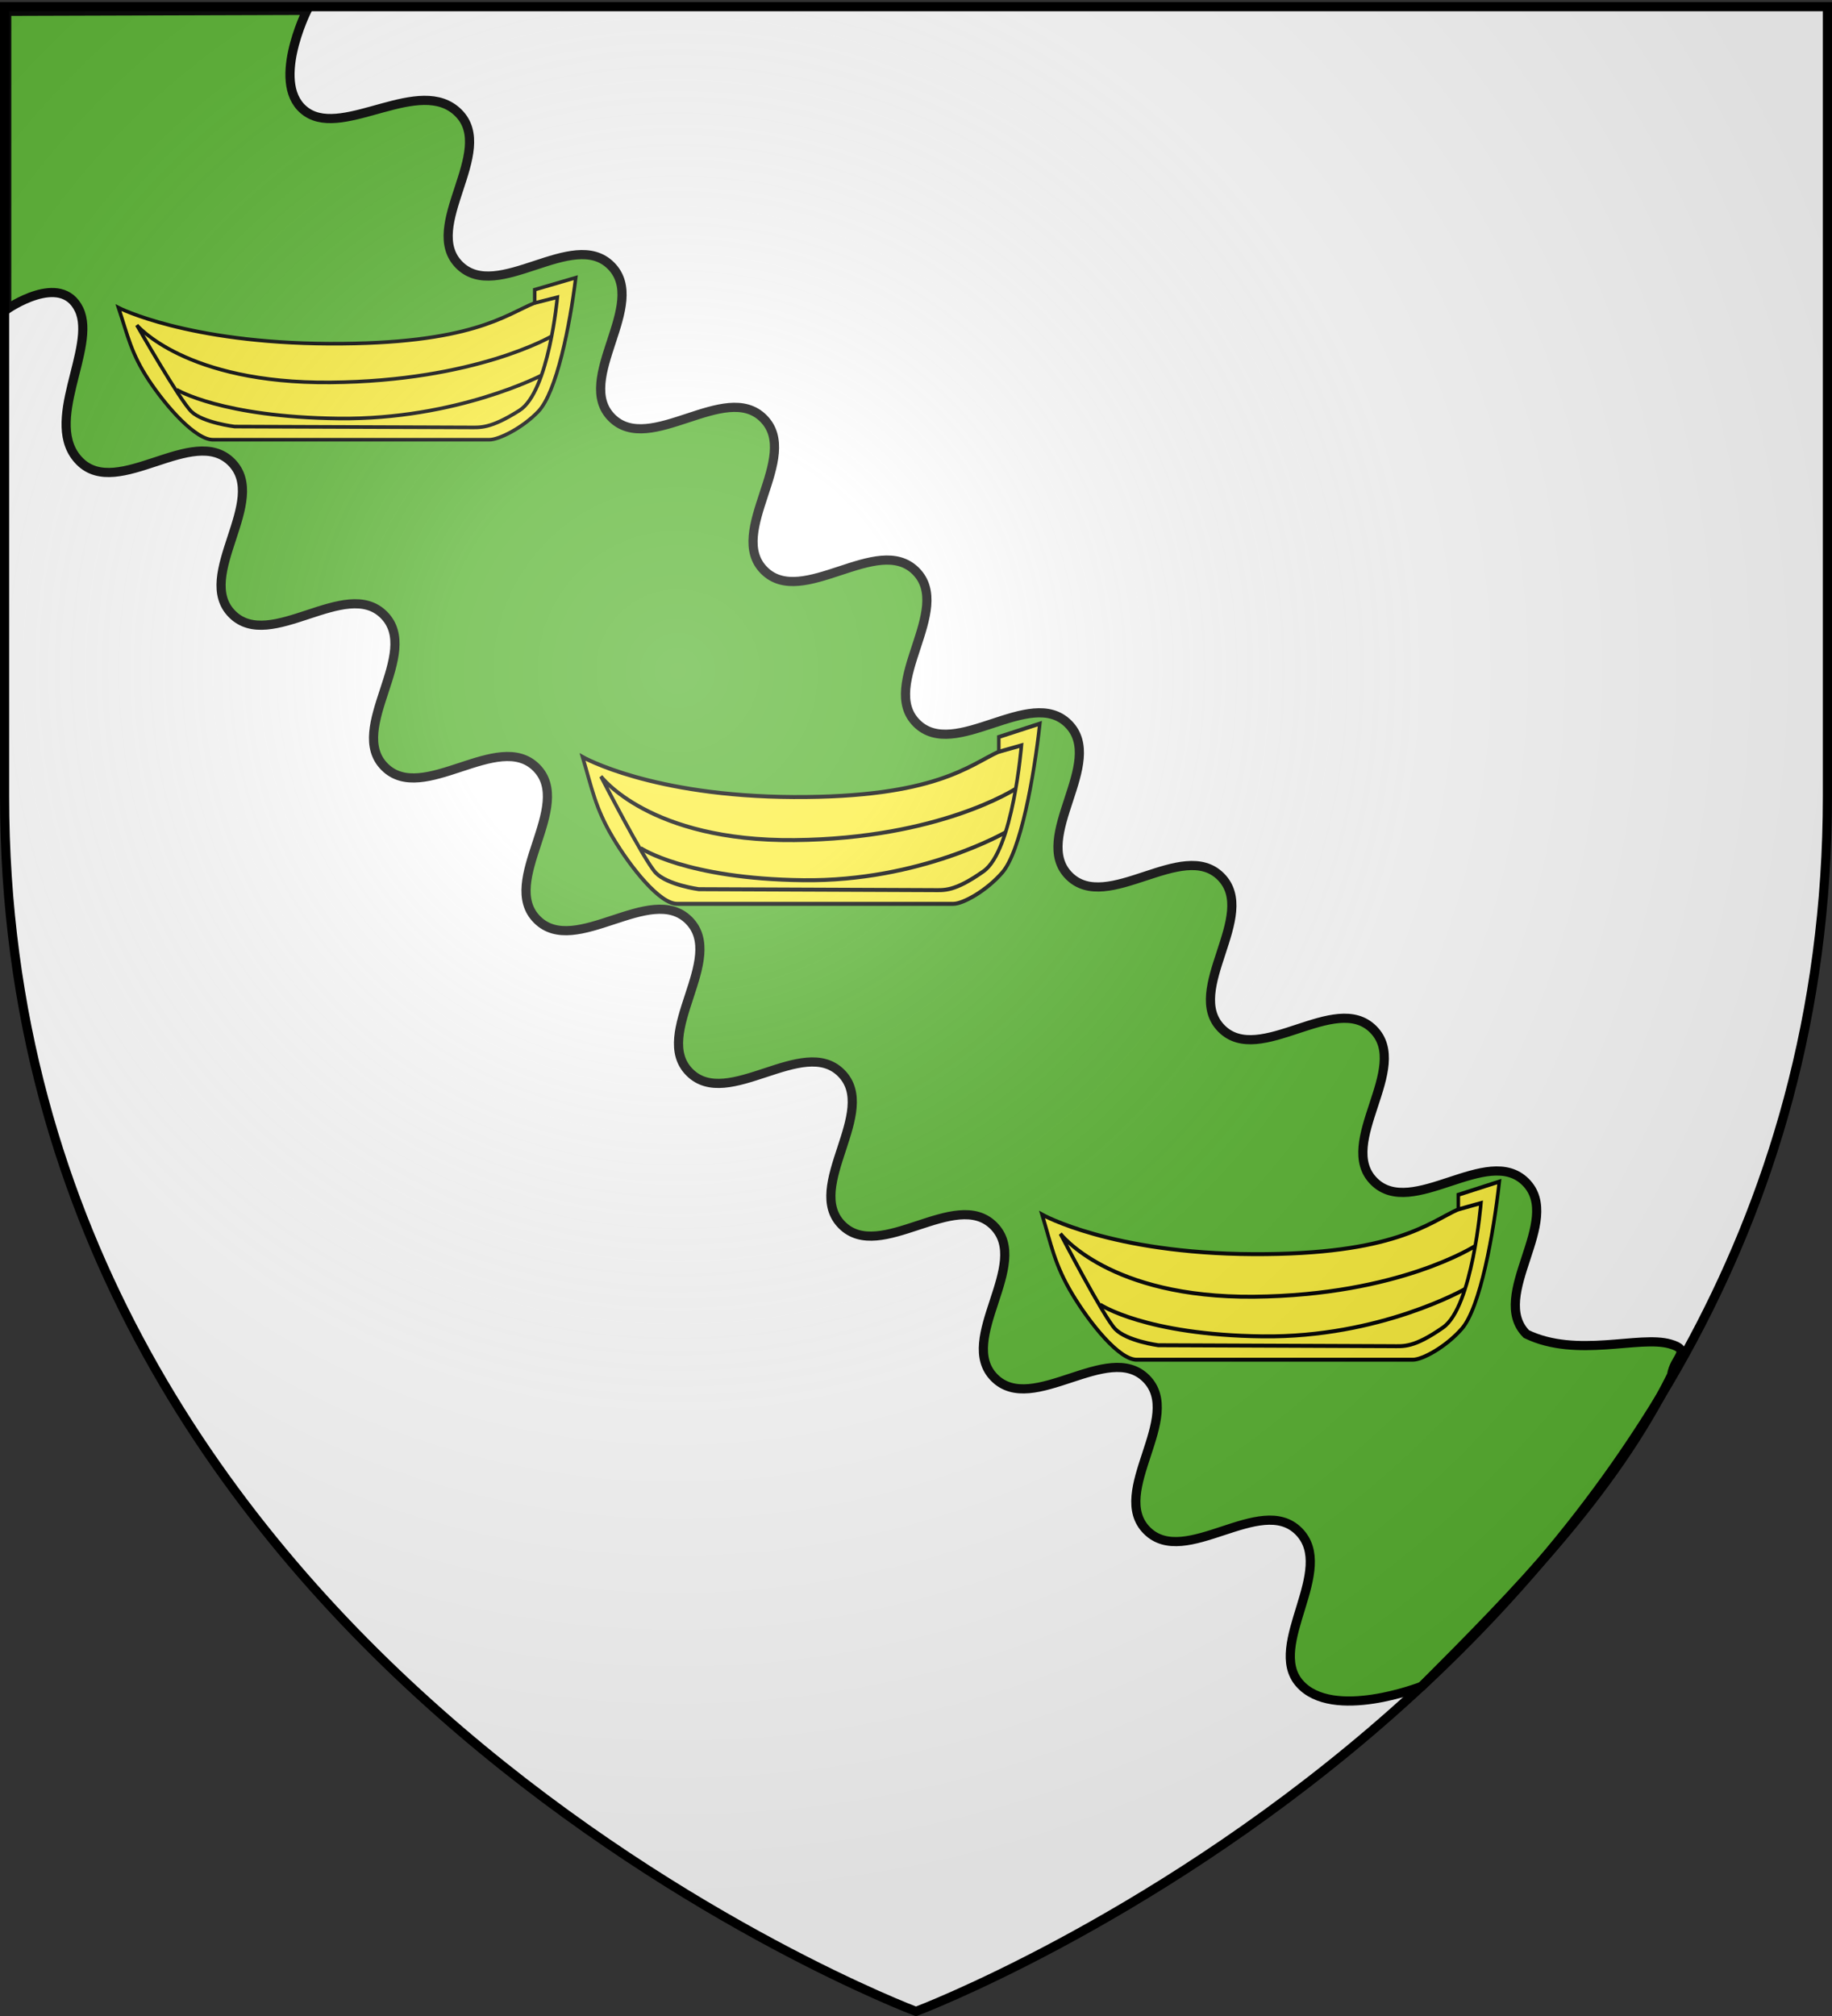
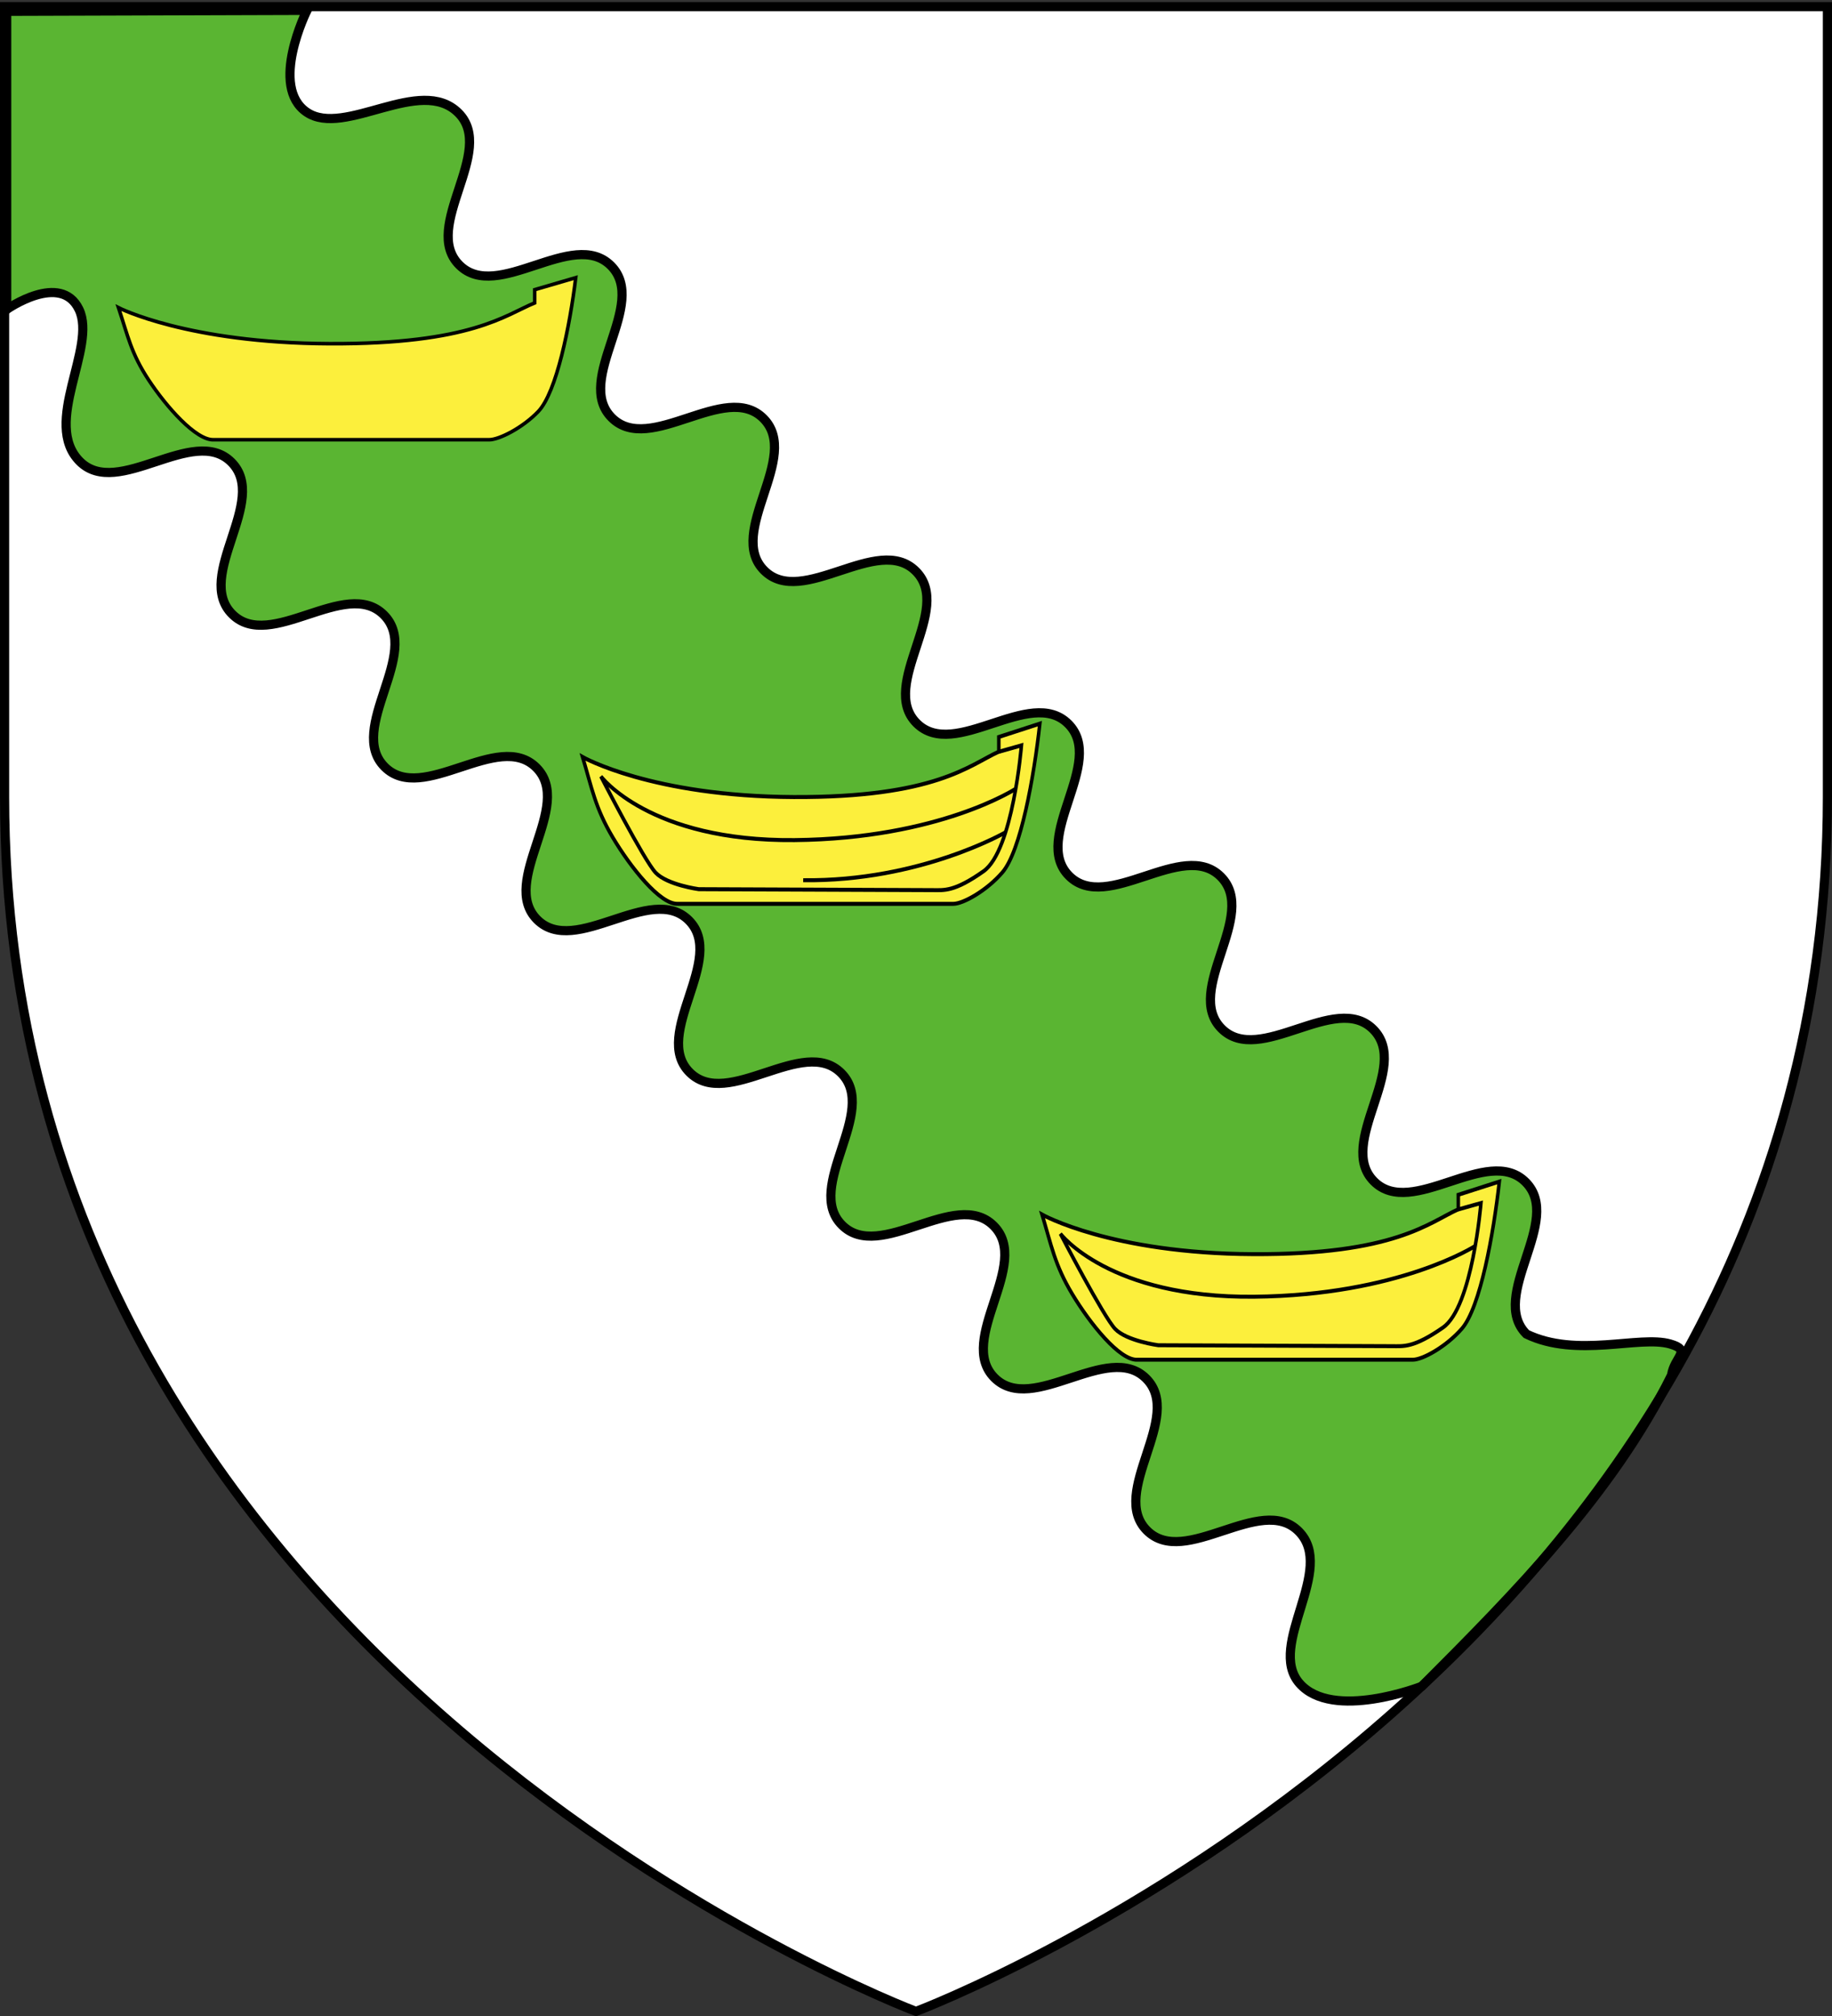
<svg xmlns="http://www.w3.org/2000/svg" xmlns:xlink="http://www.w3.org/1999/xlink" width="600" height="660" version="1.0">
  <rect width="100%" height="100%" fill="#333333" stroke="none" />
  <defs>
    <linearGradient id="b">
      <stop offset="0" style="stop-color:white;stop-opacity:.314" />
      <stop offset=".19" style="stop-color:white;stop-opacity:.251" />
      <stop offset=".6" style="stop-color:#6b6b6b;stop-opacity:.125" />
      <stop offset="1" style="stop-color:black;stop-opacity:.125" />
    </linearGradient>
    <linearGradient id="a">
      <stop offset="0" style="stop-color:#fd0000;stop-opacity:1" />
      <stop offset=".5" style="stop-color:#e77275;stop-opacity:.659" />
      <stop offset="1" style="stop-color:black;stop-opacity:.323" />
    </linearGradient>
    <linearGradient id="c">
      <stop offset="0" style="stop-color:#fd0000;stop-opacity:1" />
      <stop offset=".5" style="stop-color:#e77275;stop-opacity:.659" />
      <stop offset="1" style="stop-color:black;stop-opacity:.323" />
    </linearGradient>
    <radialGradient xlink:href="#b" id="d" cx="221.445" cy="226.331" r="300" fx="221.445" fy="226.331" gradientTransform="matrix(1.353 0 0 1.349 -77.63 -85.747)" gradientUnits="userSpaceOnUse" />
  </defs>
  <g style="display:inline">
    <path d="M300 658.5s298.5-112.32 298.5-397.772V2.176H1.5v258.552C1.5 546.18 300 658.5 300 658.5z" style="fill:#fff;fill-opacity:1;fill-rule:evenodd;opacity:1" />
  </g>
  <g style="display:inline">
    <path d="M61.043-33.538v97.593s17.703-12.437 23.687 0c5.985 12.438-12.226 37.25.25 49.75 12.477 12.5 37.18-12.25 49.657.25 12.476 12.5-12.235 37.25.25 49.75 12.484 12.5 37.203-12.25 49.687.25 12.485 12.5-12.234 37.25.25 49.75 12.485 12.5 37.203-12.25 49.688.25 12.484 12.5-12.235 37.25.25 49.75 12.484 12.5 37.203-12.25 49.687.25 12.485 12.5-12.226 37.25.25 49.75 12.477 12.5 37.18-12.25 49.656.25 12.477 12.5-12.234 37.25.25 49.75 12.485 12.5 37.204-12.25 49.688.25 12.484 12.5-12.234 37.25.25 49.75s37.203-12.25 49.687.25c12.485 12.5-12.234 37.25.25 49.75 12.485 12.5 37.204-12.25 49.688.25 12.484 12.5-10.586 37.25.25 49.75s40.084 1.003 40.084 1.003c30.501-30.56 62.498-62.897 81.793-101.862.902-6.006 6.79-8.117-.452-10.205-10.091-2.91-30.585 4.744-47.081-3.248-12.485-12.5 12.234-37.25-.25-49.75-12.485-12.5-37.211 12.25-49.688-.25-12.476-12.5 12.258-37.25-.219-49.75-12.476-12.5-37.203 12.25-49.687-.25-12.484-12.5 12.234-37.25-.25-49.75s-37.203 12.25-49.688-.25c-12.484-12.5 12.235-37.25-.25-49.75-12.484-12.5-37.203 12.25-49.687-.25-12.484-12.5 12.234-37.25-.25-49.75s-37.211 12.25-49.688-.25c-12.476-12.5 12.258-37.25-.218-49.75-12.477-12.5-37.203 12.25-49.688-.25-12.484-12.5 12.235-37.25-.25-49.75-12.484-12.5-37.203 12.25-49.687-.25-12.485-12.5 12.234-37.25-.25-49.75-12.485-12.5-37.281 8.147-49.688-.25-12.406-8.397.062-33.338.062-33.338l-98.343.307z" style="fill:#5ab532;fill-opacity:1;fill-rule:evenodd;stroke:#000;stroke-width:3;stroke-linecap:butt;stroke-linejoin:miter;stroke-miterlimit:4;stroke-opacity:1" transform="translate(-58.851 37.247)" />
    <path d="M0 0h600v660H0V0z" style="fill:none;stroke:none" transform="translate(-58.851 37.247)" />
  </g>
  <g style="display:inline">
    <path d="M103.312 377.061c5 40 16.334 95.544 32 111.5 13.5 13.75 33.496 23.5 41.75 23.5h235c15 .75 40.413-27.426 55.5-49.75 15.01-22.208 17.79-36.939 25.75-60.25 0 0-58.803 29.5-180 30-120.948.5-150-24-175-34v-11l-35-10z" style="fill:#fcef3c;fill-opacity:1;fill-rule:evenodd;stroke:#000;stroke-width:3;stroke-linecap:butt;stroke-linejoin:miter;stroke-miterlimit:4;stroke-opacity:1;stroke-dasharray:none" transform="matrix(-.384 0 0 .393 228.238 -57.279)" />
-     <path d="M123.77 425.782s65.054 37.476 188.797 38.537c123.744 1.06 165.11-47.73 165.11-47.73s-36.77 62.933-46.67 72.125c-9.899 9.193-36.769 12.375-36.769 12.375s-189.505.707-199.404.707c-9.9 0-18.385 1.414-43.487-14.142-25.102-15.557-32.35-94.31-32.35-94.31l19.534 4.86" style="fill:none;stroke:#000;stroke-width:3;stroke-linecap:butt;stroke-linejoin:miter;stroke-miterlimit:4;stroke-opacity:1;stroke-dasharray:none" transform="matrix(-.384 0 0 .393 228.238 -57.279)" />
-     <path d="M132.255 458.309s72.832 37.123 172.888 36.062c100.055-1.06 138.592-24.042 138.592-24.042" style="fill:none;stroke:#000;stroke-width:3;stroke-linecap:butt;stroke-linejoin:miter;stroke-miterlimit:4;stroke-opacity:1;stroke-dasharray:none" transform="matrix(-.384 0 0 .393 228.238 -57.279)" />
  </g>
  <g style="display:inline">
    <path d="M103.312 377.061c5 40 16.334 95.544 32 111.5 13.5 13.75 33.496 23.5 41.75 23.5h235c15 .75 40.413-27.426 55.5-49.75 15.01-22.208 17.79-36.939 25.75-60.25 0 0-58.803 29.5-180 30-120.948.5-150-24-175-34v-11l-35-10z" style="fill:#fcef3c;fill-opacity:1;fill-rule:evenodd;stroke:#000;stroke-width:3;stroke-linecap:butt;stroke-linejoin:miter;stroke-miterlimit:4;stroke-opacity:1;stroke-dasharray:none" transform="matrix(-.384 0 0 .437 380.232 72.128)" />
    <path d="M123.77 425.782s65.054 37.476 188.797 38.537c123.744 1.06 165.11-47.73 165.11-47.73s-36.77 62.933-46.67 72.125c-9.899 9.193-36.769 12.375-36.769 12.375s-189.505.707-199.404.707c-9.9 0-18.385 1.414-43.487-14.142-25.102-15.557-32.35-94.31-32.35-94.31l19.534 4.86" style="fill:none;stroke:#000;stroke-width:3;stroke-linecap:butt;stroke-linejoin:miter;stroke-miterlimit:4;stroke-opacity:1;stroke-dasharray:none" transform="matrix(-.384 0 0 .437 380.232 72.128)" />
-     <path d="M132.255 458.309s72.832 37.123 172.888 36.062c100.055-1.06 138.592-24.042 138.592-24.042" style="fill:none;stroke:#000;stroke-width:3;stroke-linecap:butt;stroke-linejoin:miter;stroke-miterlimit:4;stroke-opacity:1;stroke-dasharray:none" transform="matrix(-.384 0 0 .437 380.232 72.128)" />
+     <path d="M132.255 458.309s72.832 37.123 172.888 36.062" style="fill:none;stroke:#000;stroke-width:3;stroke-linecap:butt;stroke-linejoin:miter;stroke-miterlimit:4;stroke-opacity:1;stroke-dasharray:none" transform="matrix(-.384 0 0 .437 380.232 72.128)" />
  </g>
  <g style="display:inline">
    <path d="M103.312 377.061c5 40 16.334 95.544 32 111.5 13.5 13.75 33.496 23.5 41.75 23.5h235c15 .75 40.413-27.426 55.5-49.75 15.01-22.208 17.79-36.939 25.75-60.25 0 0-58.803 29.5-180 30-120.948.5-150-24-175-34v-11l-35-10z" style="fill:#fcef3c;fill-opacity:1;fill-rule:evenodd;stroke:#000;stroke-width:3;stroke-linecap:butt;stroke-linejoin:miter;stroke-miterlimit:4;stroke-opacity:1;stroke-dasharray:none" transform="matrix(-.384 0 0 .432 530.722 223.936)" />
    <path d="M123.77 425.782s65.054 37.476 188.797 38.537c123.744 1.06 165.11-47.73 165.11-47.73s-36.77 62.933-46.67 72.125c-9.899 9.193-36.769 12.375-36.769 12.375s-189.505.707-199.404.707c-9.9 0-18.385 1.414-43.487-14.142-25.102-15.557-32.35-94.31-32.35-94.31l19.534 4.86" style="fill:none;stroke:#000;stroke-width:3;stroke-linecap:butt;stroke-linejoin:miter;stroke-miterlimit:4;stroke-opacity:1;stroke-dasharray:none" transform="matrix(-.384 0 0 .432 530.722 223.936)" />
-     <path d="M132.255 458.309s72.832 37.123 172.888 36.062c100.055-1.06 138.592-24.042 138.592-24.042" style="fill:none;stroke:#000;stroke-width:3;stroke-linecap:butt;stroke-linejoin:miter;stroke-miterlimit:4;stroke-opacity:1;stroke-dasharray:none" transform="matrix(-.384 0 0 .432 530.722 223.936)" />
  </g>
-   <path d="M300 658.5s298.5-112.32 298.5-397.772V2.176H1.5v258.552C1.5 546.18 300 658.5 300 658.5z" style="opacity:1;fill:url(#d);fill-opacity:1;fill-rule:evenodd;stroke:none;stroke-width:1px;stroke-linecap:butt;stroke-linejoin:miter;stroke-opacity:1" />
  <path d="M300 658.5S1.5 546.18 1.5 260.728V2.176h597v258.552C598.5 546.18 300 658.5 300 658.5z" style="opacity:1;fill:none;fill-opacity:1;fill-rule:evenodd;stroke:#000;stroke-width:3;stroke-linecap:butt;stroke-linejoin:miter;stroke-miterlimit:4;stroke-dasharray:none;stroke-opacity:1" />
</svg>